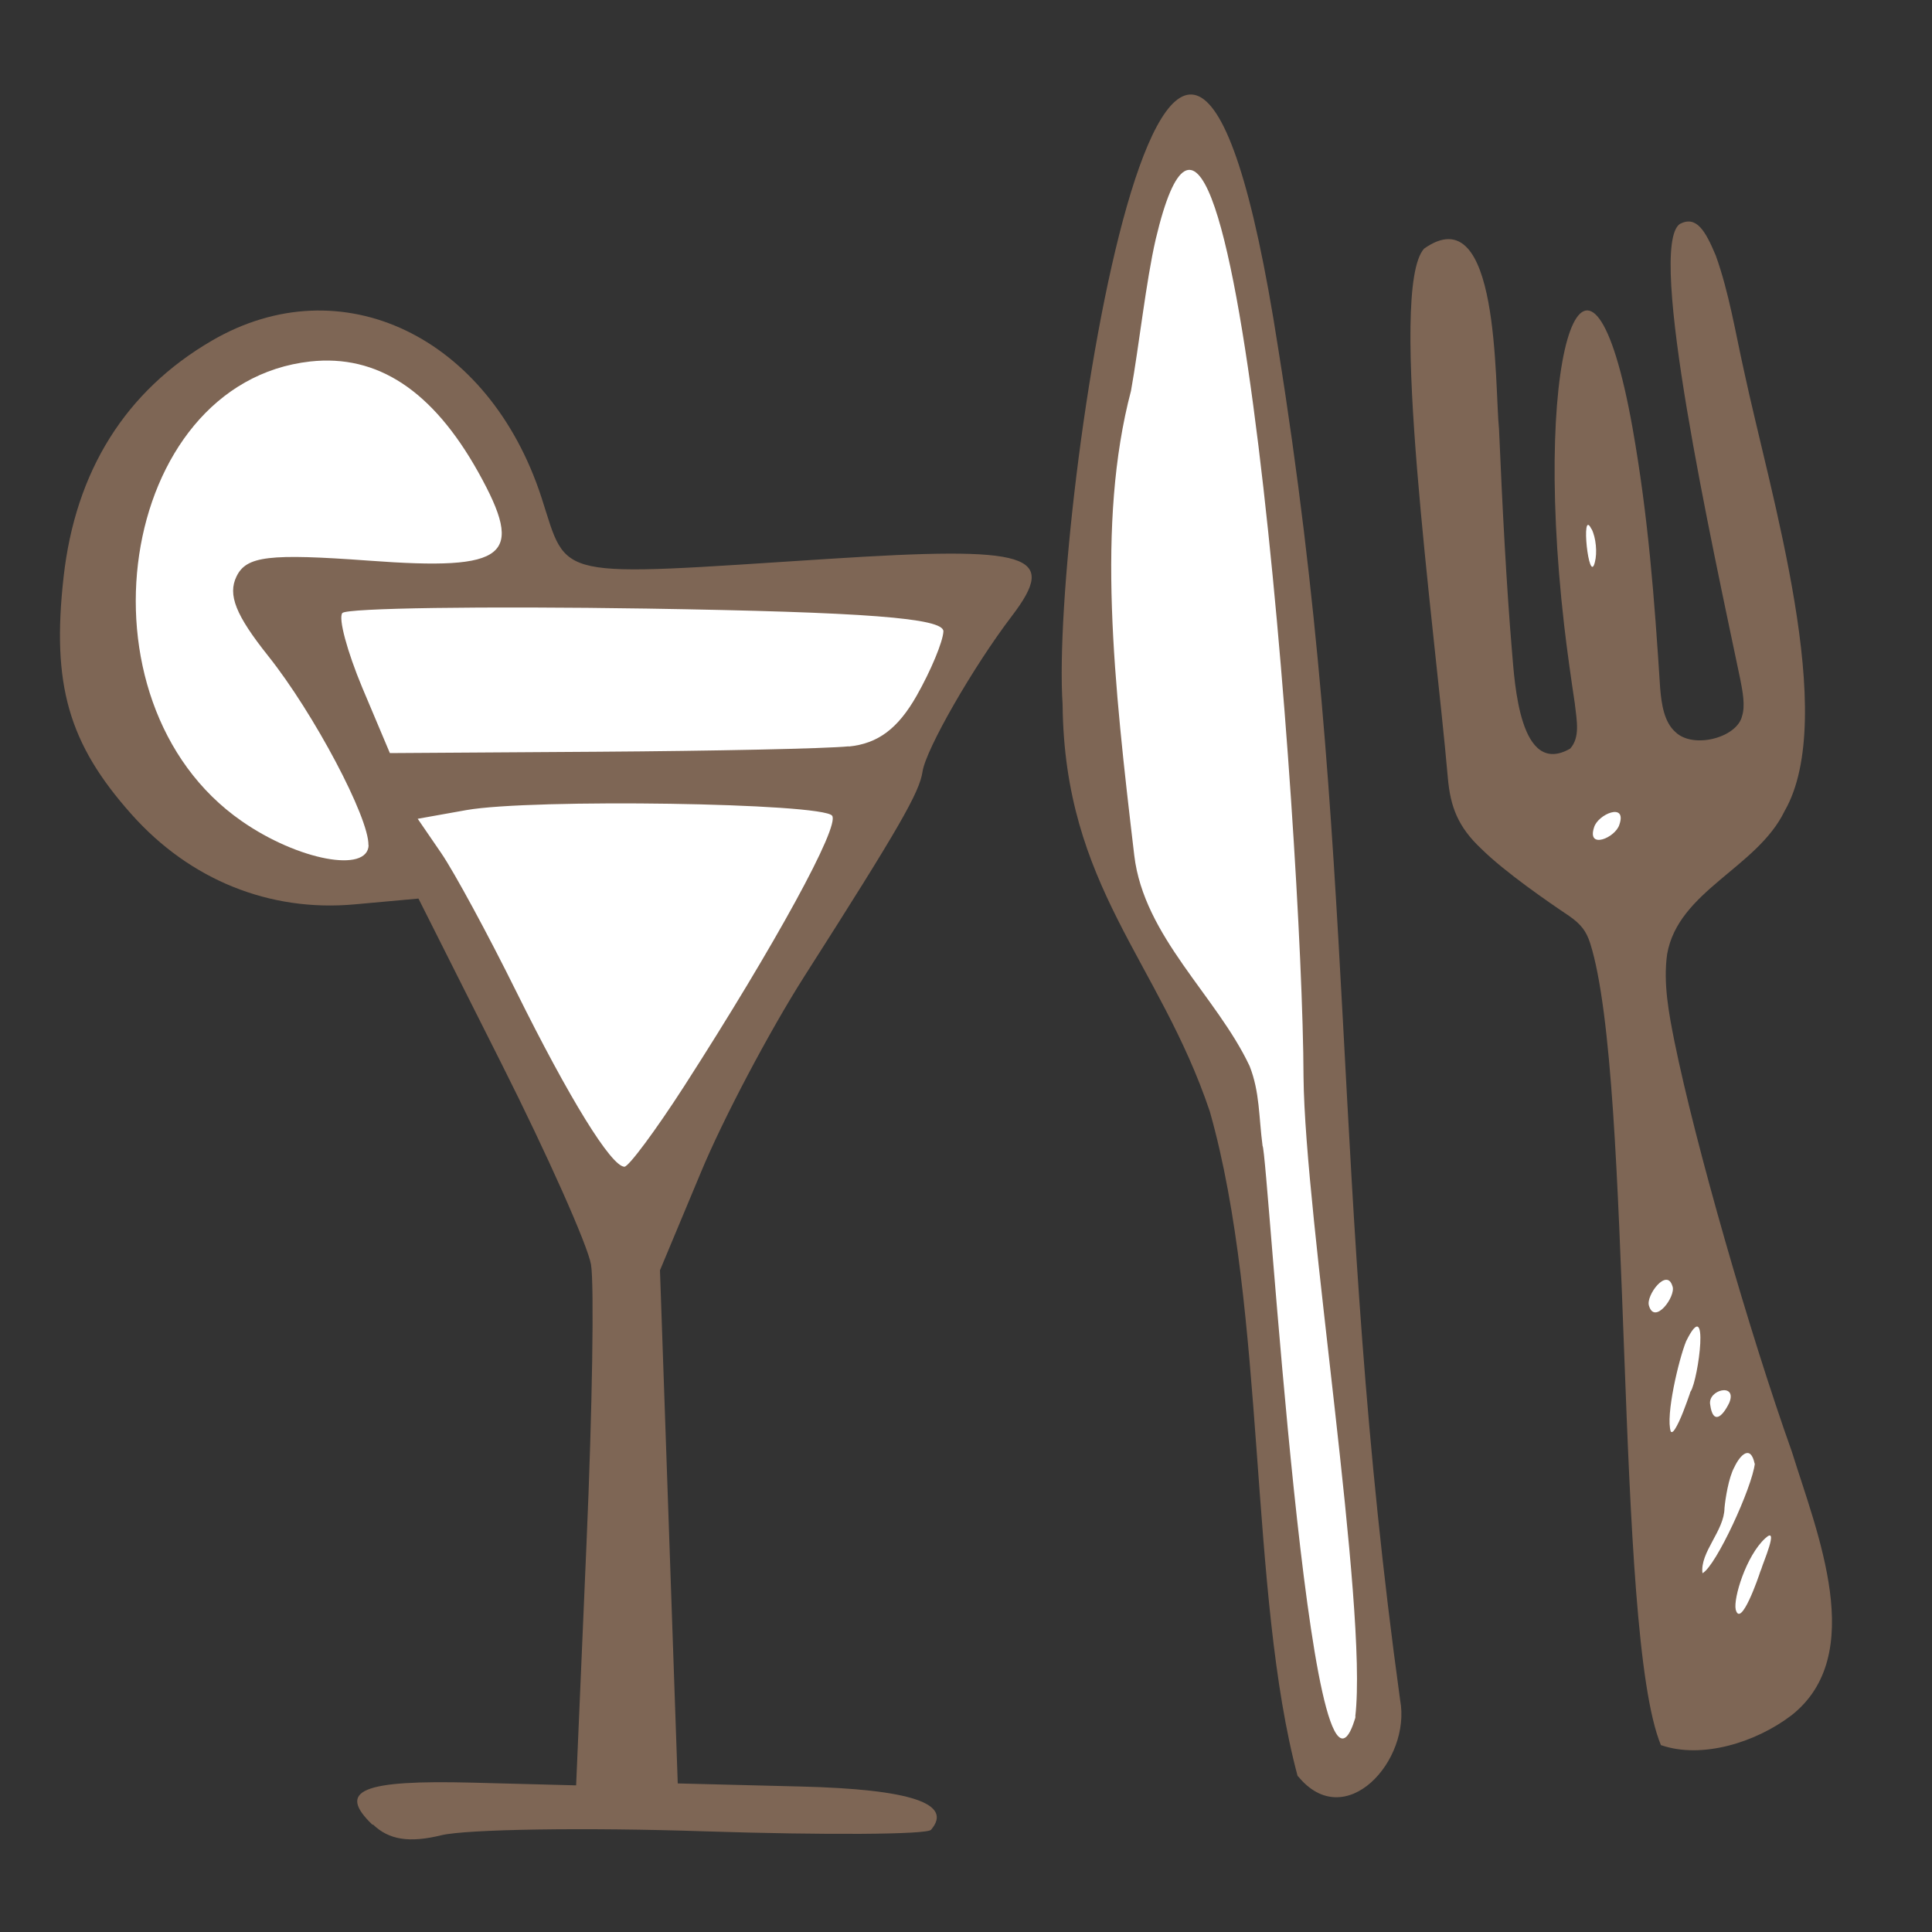
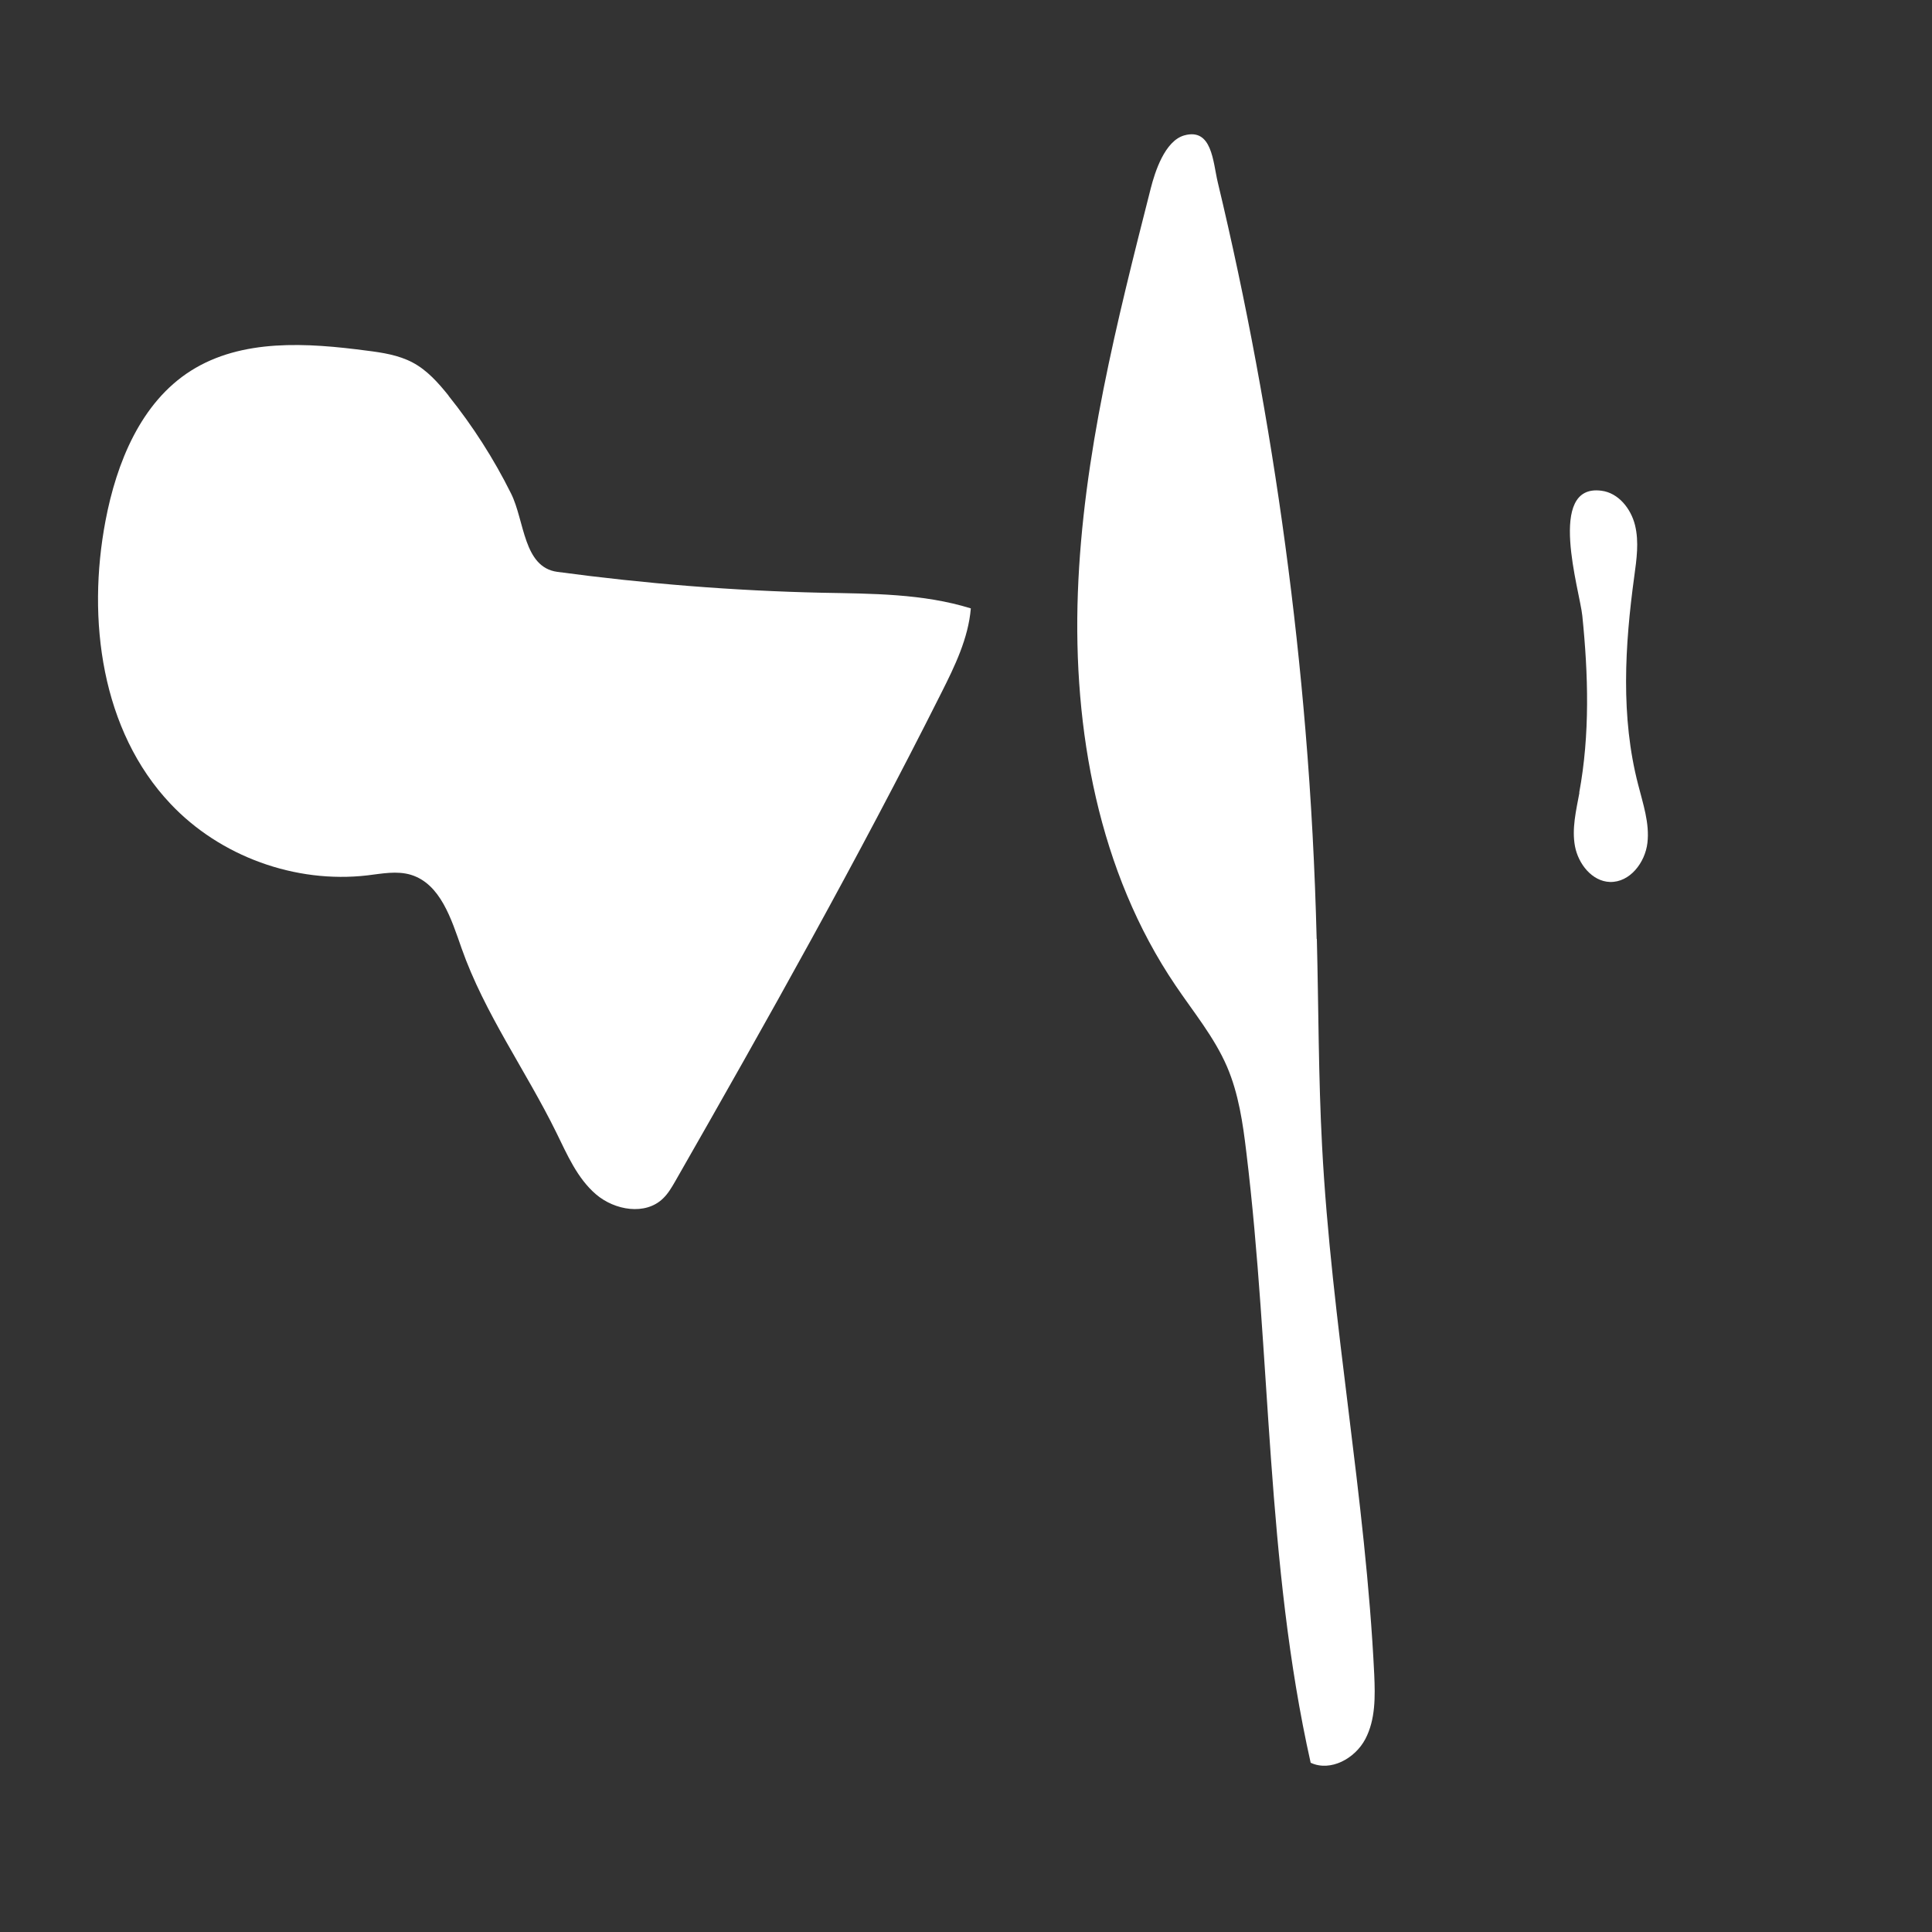
<svg xmlns="http://www.w3.org/2000/svg" id="_レイヤー_1" data-name=" レイヤー 1" version="1.1" viewBox="0 0 100 100">
  <rect x="0" y="0" width="100" height="100" fill="#333333" stroke="none" />
  <defs>
    <style>
      .cls-1 {
        fill: #7e6655;
      }

      .cls-1, .cls-2 {
        stroke-width: 0px;
      }

      .cls-2 {
        fill: #fff;
      }
    </style>
  </defs>
-   <path class="cls-2" d="M89.14,66.97c.96,1.4,1.48,3.05,1.96,4.68,1.05,3.58,1.94,7.23,2.13,10.95.06,1.12,0,2.38-.81,3.16-1.18,1.14-3.21.55-4.43-.53-.98-.87-1.71-2-2.11-3.24-.61-1.89-.42-3.94-.53-5.92-.18-3.12-1.13-6.19-1-9.34.06-1.31,0-2.57,1.56-2.31,1.3.22,2.54,1.52,3.24,2.55Z" />
  <path class="cls-2" d="M81.75,41.03c-.17.92-.4,1.86-.23,2.77s.88,1.82,1.81,1.85c1.03.03,1.82-1,1.94-2.02s-.23-2.03-.48-3.02c-.91-3.5-.69-7.2-.2-10.78.12-.88.25-1.78.04-2.64s-.86-1.68-1.74-1.79c-2.86-.38-1.12,5.18-.99,6.47.31,3.04.4,6.14-.16,9.16Z" />
  <path class="cls-2" d="M23.22,20.48c-.53-.66-1.11-1.32-1.87-1.72-.72-.38-1.55-.51-2.36-.61-3.1-.41-6.47-.63-9.11,1.04-2.59,1.64-3.85,4.76-4.42,7.77-.97,5.11-.21,10.86,3.36,14.64,2.57,2.73,6.47,4.14,10.19,3.71.75-.09,1.53-.25,2.26-.03,1.53.47,2.09,2.29,2.62,3.8,1.19,3.38,3.33,6.33,4.91,9.55.56,1.14,1.08,2.36,2.05,3.19s2.56,1.1,3.47.21c.26-.25.44-.56.62-.87,4.77-8.34,9.47-16.71,13.78-25.29.7-1.39,1.4-2.83,1.53-4.38-2.48-.77-5.12-.76-7.71-.81-4.58-.1-9.15-.47-13.69-1.08-1.77-.24-1.69-2.64-2.4-4.06-.89-1.79-1.98-3.49-3.23-5.05Z" />
  <path class="cls-2" d="M68.16,48.6c.09,3.57.08,7.14.27,10.71.48,9.15,2.26,18.21,2.7,27.36.05,1.14.07,2.33-.46,3.34s-1.8,1.71-2.83,1.23c-2.32-10.34-2.05-21.08-3.33-31.6-.18-1.51-.4-3.03-1-4.43-.66-1.53-1.74-2.83-2.67-4.21-3.98-5.88-5.31-13.23-5.05-20.32s2.02-14.04,3.77-20.92c.22-.87.73-2.46,1.73-2.75,1.45-.41,1.49,1.37,1.74,2.42.74,3.09,1.4,6.2,1.98,9.33,1.17,6.3,2.03,12.66,2.56,19.04.3,3.59.49,7.2.58,10.8Z" />
-   <path class="cls-1" d="M19.28,94.45c-1.86-1.78-.56-2.33,5.19-2.18l5.35.14.54-12.58c.3-6.92.4-13.39.23-14.38s-2.25-5.66-4.62-10.37l-4.31-8.57-3.31.3c-4.4.4-8.53-1.27-11.55-4.67-3.26-3.66-4.13-6.71-3.51-12.26.61-5.5,3.21-9.65,7.68-12.25,6.68-3.89,14.34-.24,17.06,8.13,1.39,4.29.49,4.09,14.82,3.17,10.54-.68,11.96-.24,9.52,2.96-1.99,2.61-4.45,6.89-4.62,8.05-.16,1.08-1.2,2.89-6.12,10.6-1.79,2.81-4.21,7.38-5.36,10.16l-2.11,5.05.46,13.28.46,13.28,6.37.16c5.68.14,7.9.88,6.74,2.24-.21.25-5.47.28-11.68.08-6.22-.21-12.36-.11-13.66.2-1.66.41-2.72.24-3.54-.55M35.42,56.21c4.72-7.34,8.06-13.45,7.65-13.99-.5-.66-15.55-.89-18.93-.29l-2.52.45,1.22,1.78c.67.98,2.41,4.19,3.87,7.14,2.76,5.57,4.92,9.07,5.61,9.09.22,0,1.61-1.87,3.1-4.18M19.07,43.75c.04-1.42-2.83-6.84-5.19-9.8-1.68-2.11-2.1-3.16-1.64-4.11.51-1.06,1.67-1.2,6.87-.82,7.18.53,8.08-.21,5.64-4.59-2.36-4.22-5.22-6.1-8.69-5.72-9.98,1.11-12.45,17.61-3.55,23.79,2.91,2.03,6.53,2.71,6.57,1.24M43.93,38.64c1.51-.15,2.54-.92,3.51-2.62.75-1.32,1.37-2.82,1.39-3.34.02-.69-4.06-1-15.34-1.18-8.45-.13-15.55-.03-15.77.23-.22.26.25,1.99,1.03,3.86l1.43,3.39,10.8-.07c5.94-.04,11.77-.16,12.95-.28h0Z" />
-   <path class="cls-1" d="M67.17,91.95c-2.55-9.5-1.61-24.05-4.55-34.42-2.63-7.81-7.53-11.62-7.62-21.07-.66-9.76,5.82-52.91,11.16-18.42,4.22,26.34,2.6,43.02,6.31,69.95.59,3.13-2.85,6.95-5.29,3.94M70.15,88.84c.66-5.68-2.61-25.81-2.68-33.1-.04-12.32-3.63-60.32-7.65-43.36-.5,2.16-.87,5.57-1.28,7.85-1.8,6.83-.89,15.09.17,24.05.5,4.2,4.26,7.27,5.97,10.9.53,1.35.47,2.61.67,4.13.27.27,2.45,37.26,4.79,29.64l.02-.09ZM85.97,90.33c-2.44-5.87-1.41-34.37-3.66-41.5-.21-.65-.48-.99-1.09-1.42-1.05-.7-3.34-2.28-4.54-3.47-1.22-1.14-1.61-2.19-1.74-3.68-.7-8-3.12-25.29-1.23-27.39,3.93-2.78,3.64,7,3.88,9.36.17,4,.39,8.18.67,11.48.14,1.64.4,6.53,3.01,5.04.53-.59.34-1.46.24-2.35-.18-1.19-.4-2.73-.55-4.04-1.7-14.81,1.36-22.43,3.54-10.21.81,4.57,1.13,8.8,1.43,13.48.07.81.2,1.74.79,2.26.91.89,3.19.3,3.45-.83.17-.53.03-1.27-.09-1.88-1.46-6.99-4.86-22.4-3.13-23.59.85-.44,1.31.33,1.86,1.64.69,1.93,1.02,4.01,1.46,5.97,1.37,6.42,4.91,17.9,2.1,22.78-1.42,2.94-5.51,4.13-6.08,7.41-.21,1.5.09,3.07.38,4.52,1.08,5.32,3.88,15.07,6.08,21.24,1.31,4.21,3.94,10.52-.03,13.64-1.87,1.42-4.65,2.26-6.74,1.54M91.17,81.2c.05-.23.96-2.3.19-1.57-.98.9-1.65,3.1-1.52,3.68.26,1,1.19-1.7,1.27-1.96M90.82,75.76c-.21-1-.75-.46-1.05.18-.3.54-.47,1.66-.51,2.11-.01,1.19-1.28,2.29-1.14,3.38.71-.38,2.58-4.47,2.71-5.68M87.51,72.02c.4-.64,1-5.12-.24-2.59-.38.94-1.07,3.85-.79,4.67.05.05.12.02.21-.12.28-.43.59-1.32.76-1.8l.05-.16ZM89.51,72.6c.42-1.05-1.14-.67-.99.11.14,1.03.62.66.99-.11M86.57,66.59c-.28-1.02-1.39.47-1.22.99.29,1.02,1.4-.47,1.22-1M83.82,42.68c.4-1.17-1.11-.54-1.31.14-.39,1.17,1.11.54,1.31-.14M82.37,27.38c-.57-1.18-.13,2.98.18,1.72.13-.49.06-1.27-.17-1.72" />
</svg>